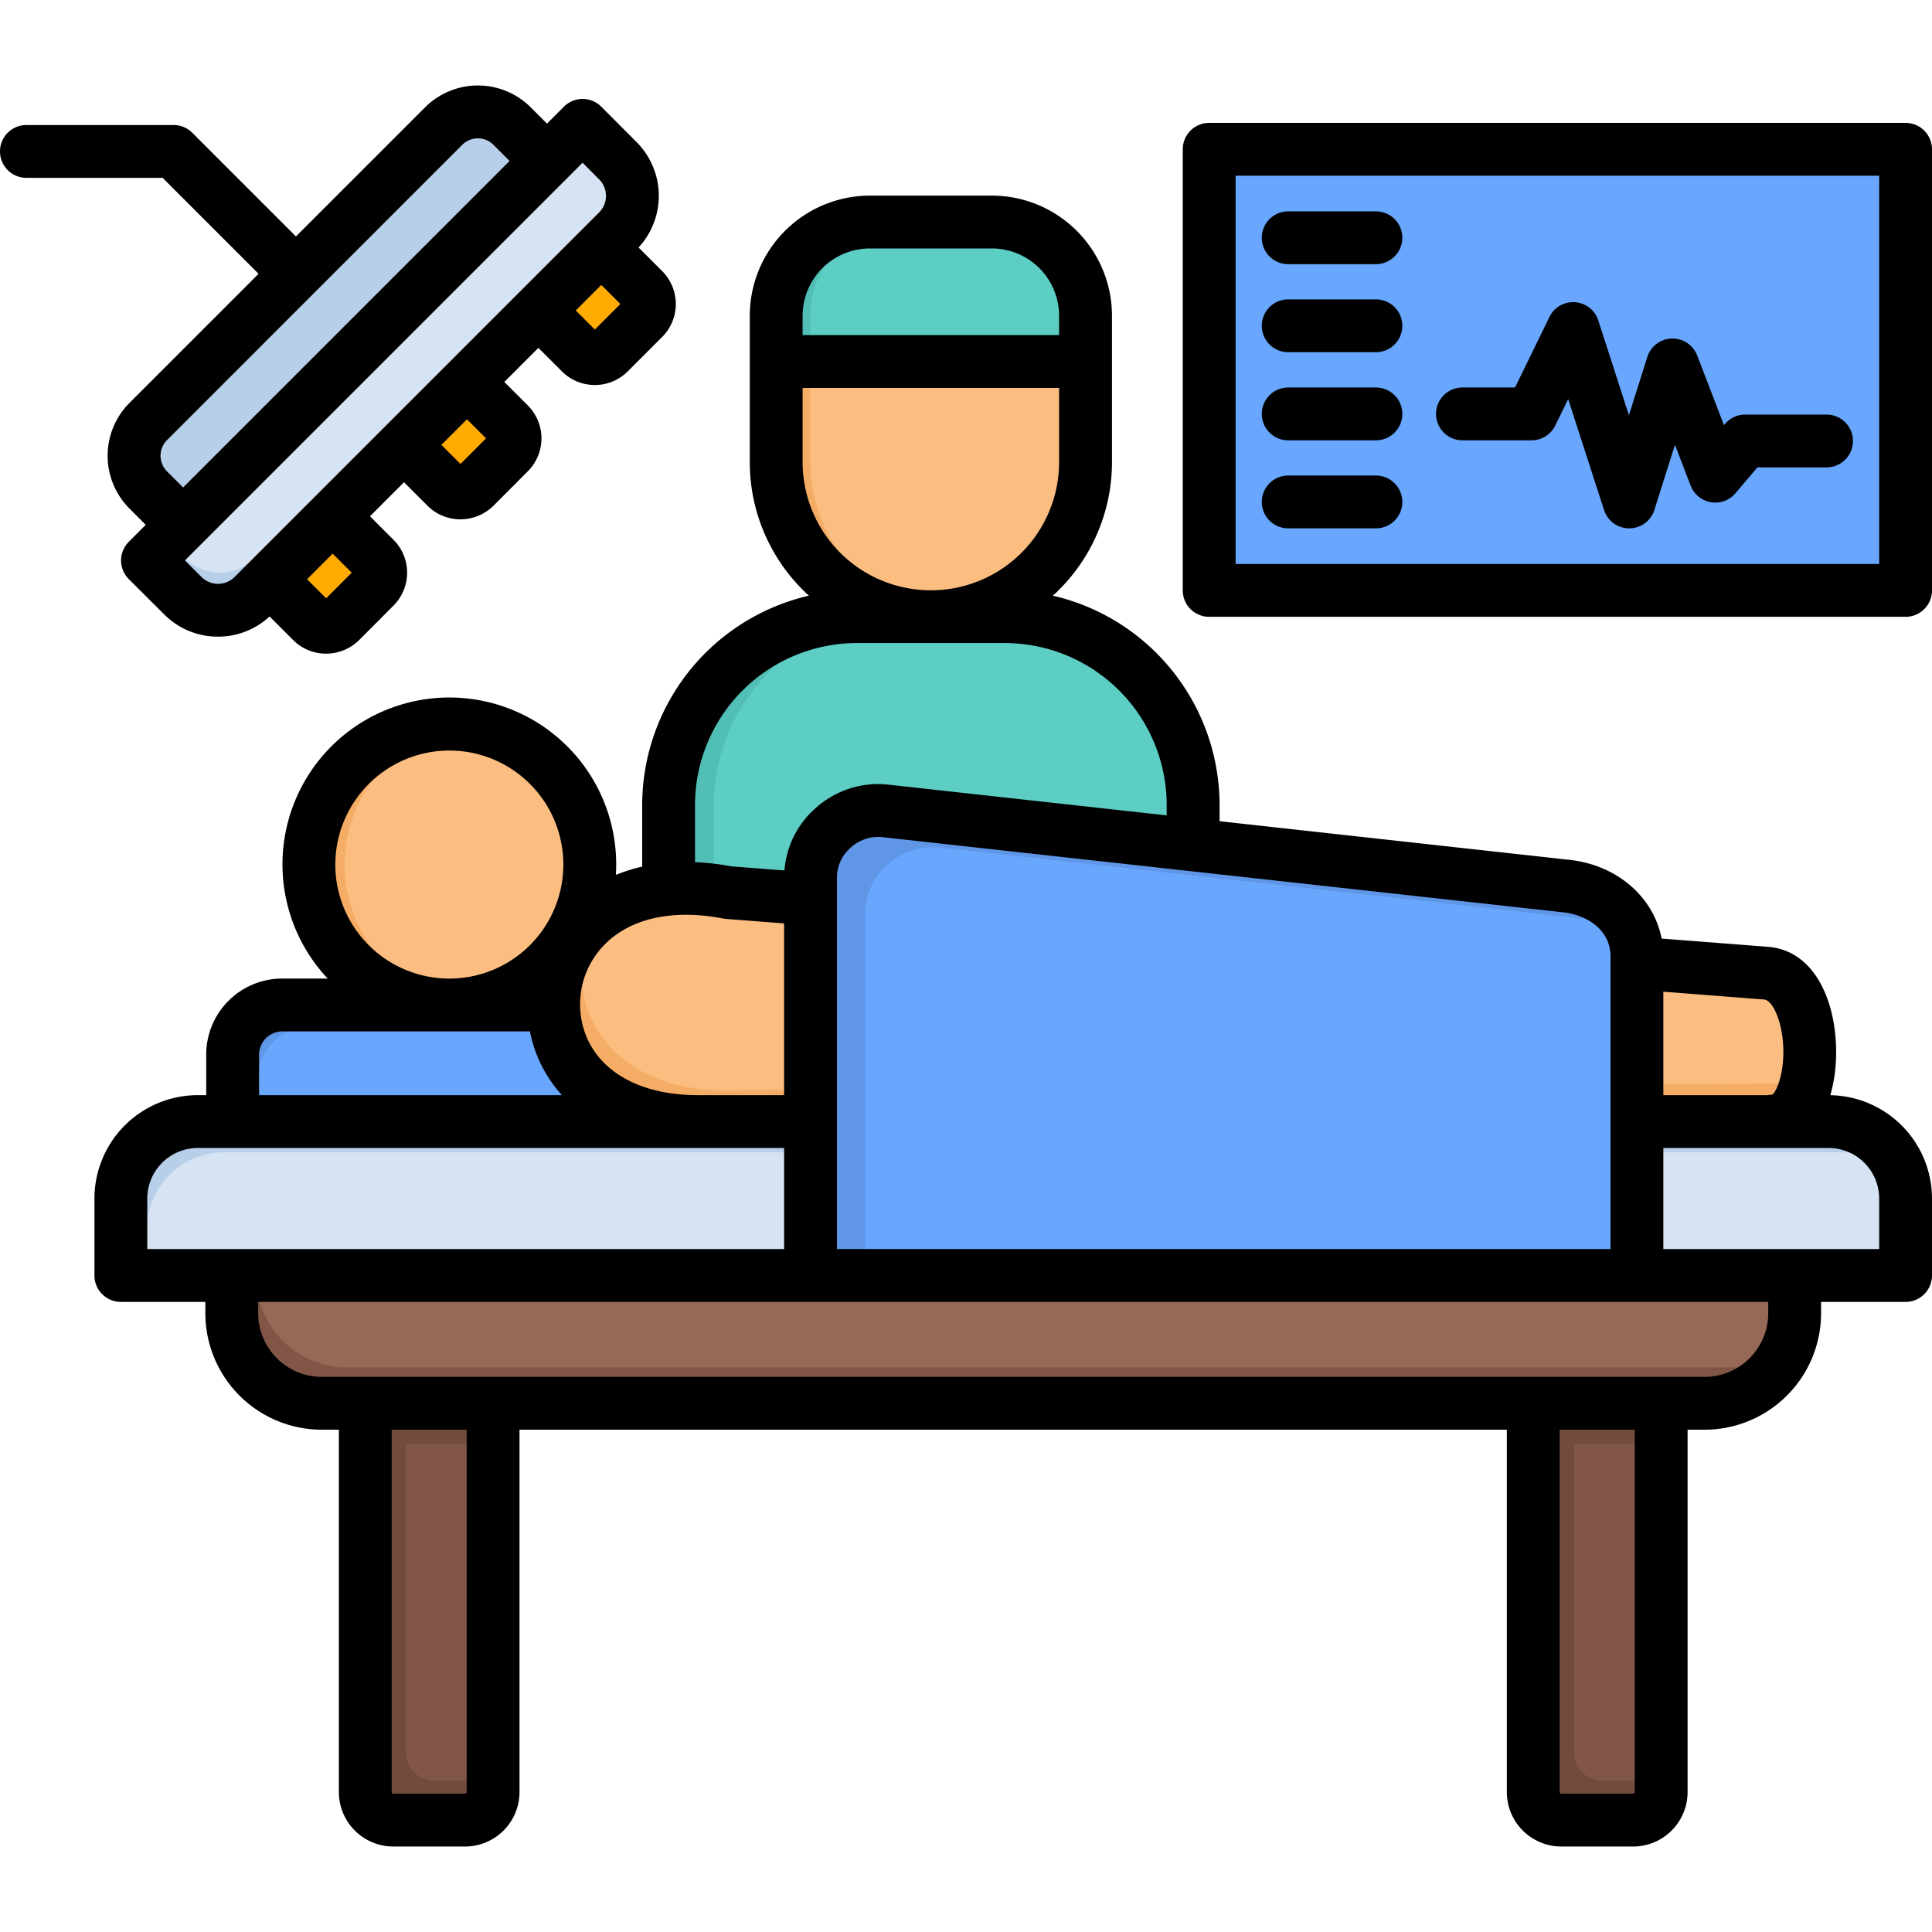
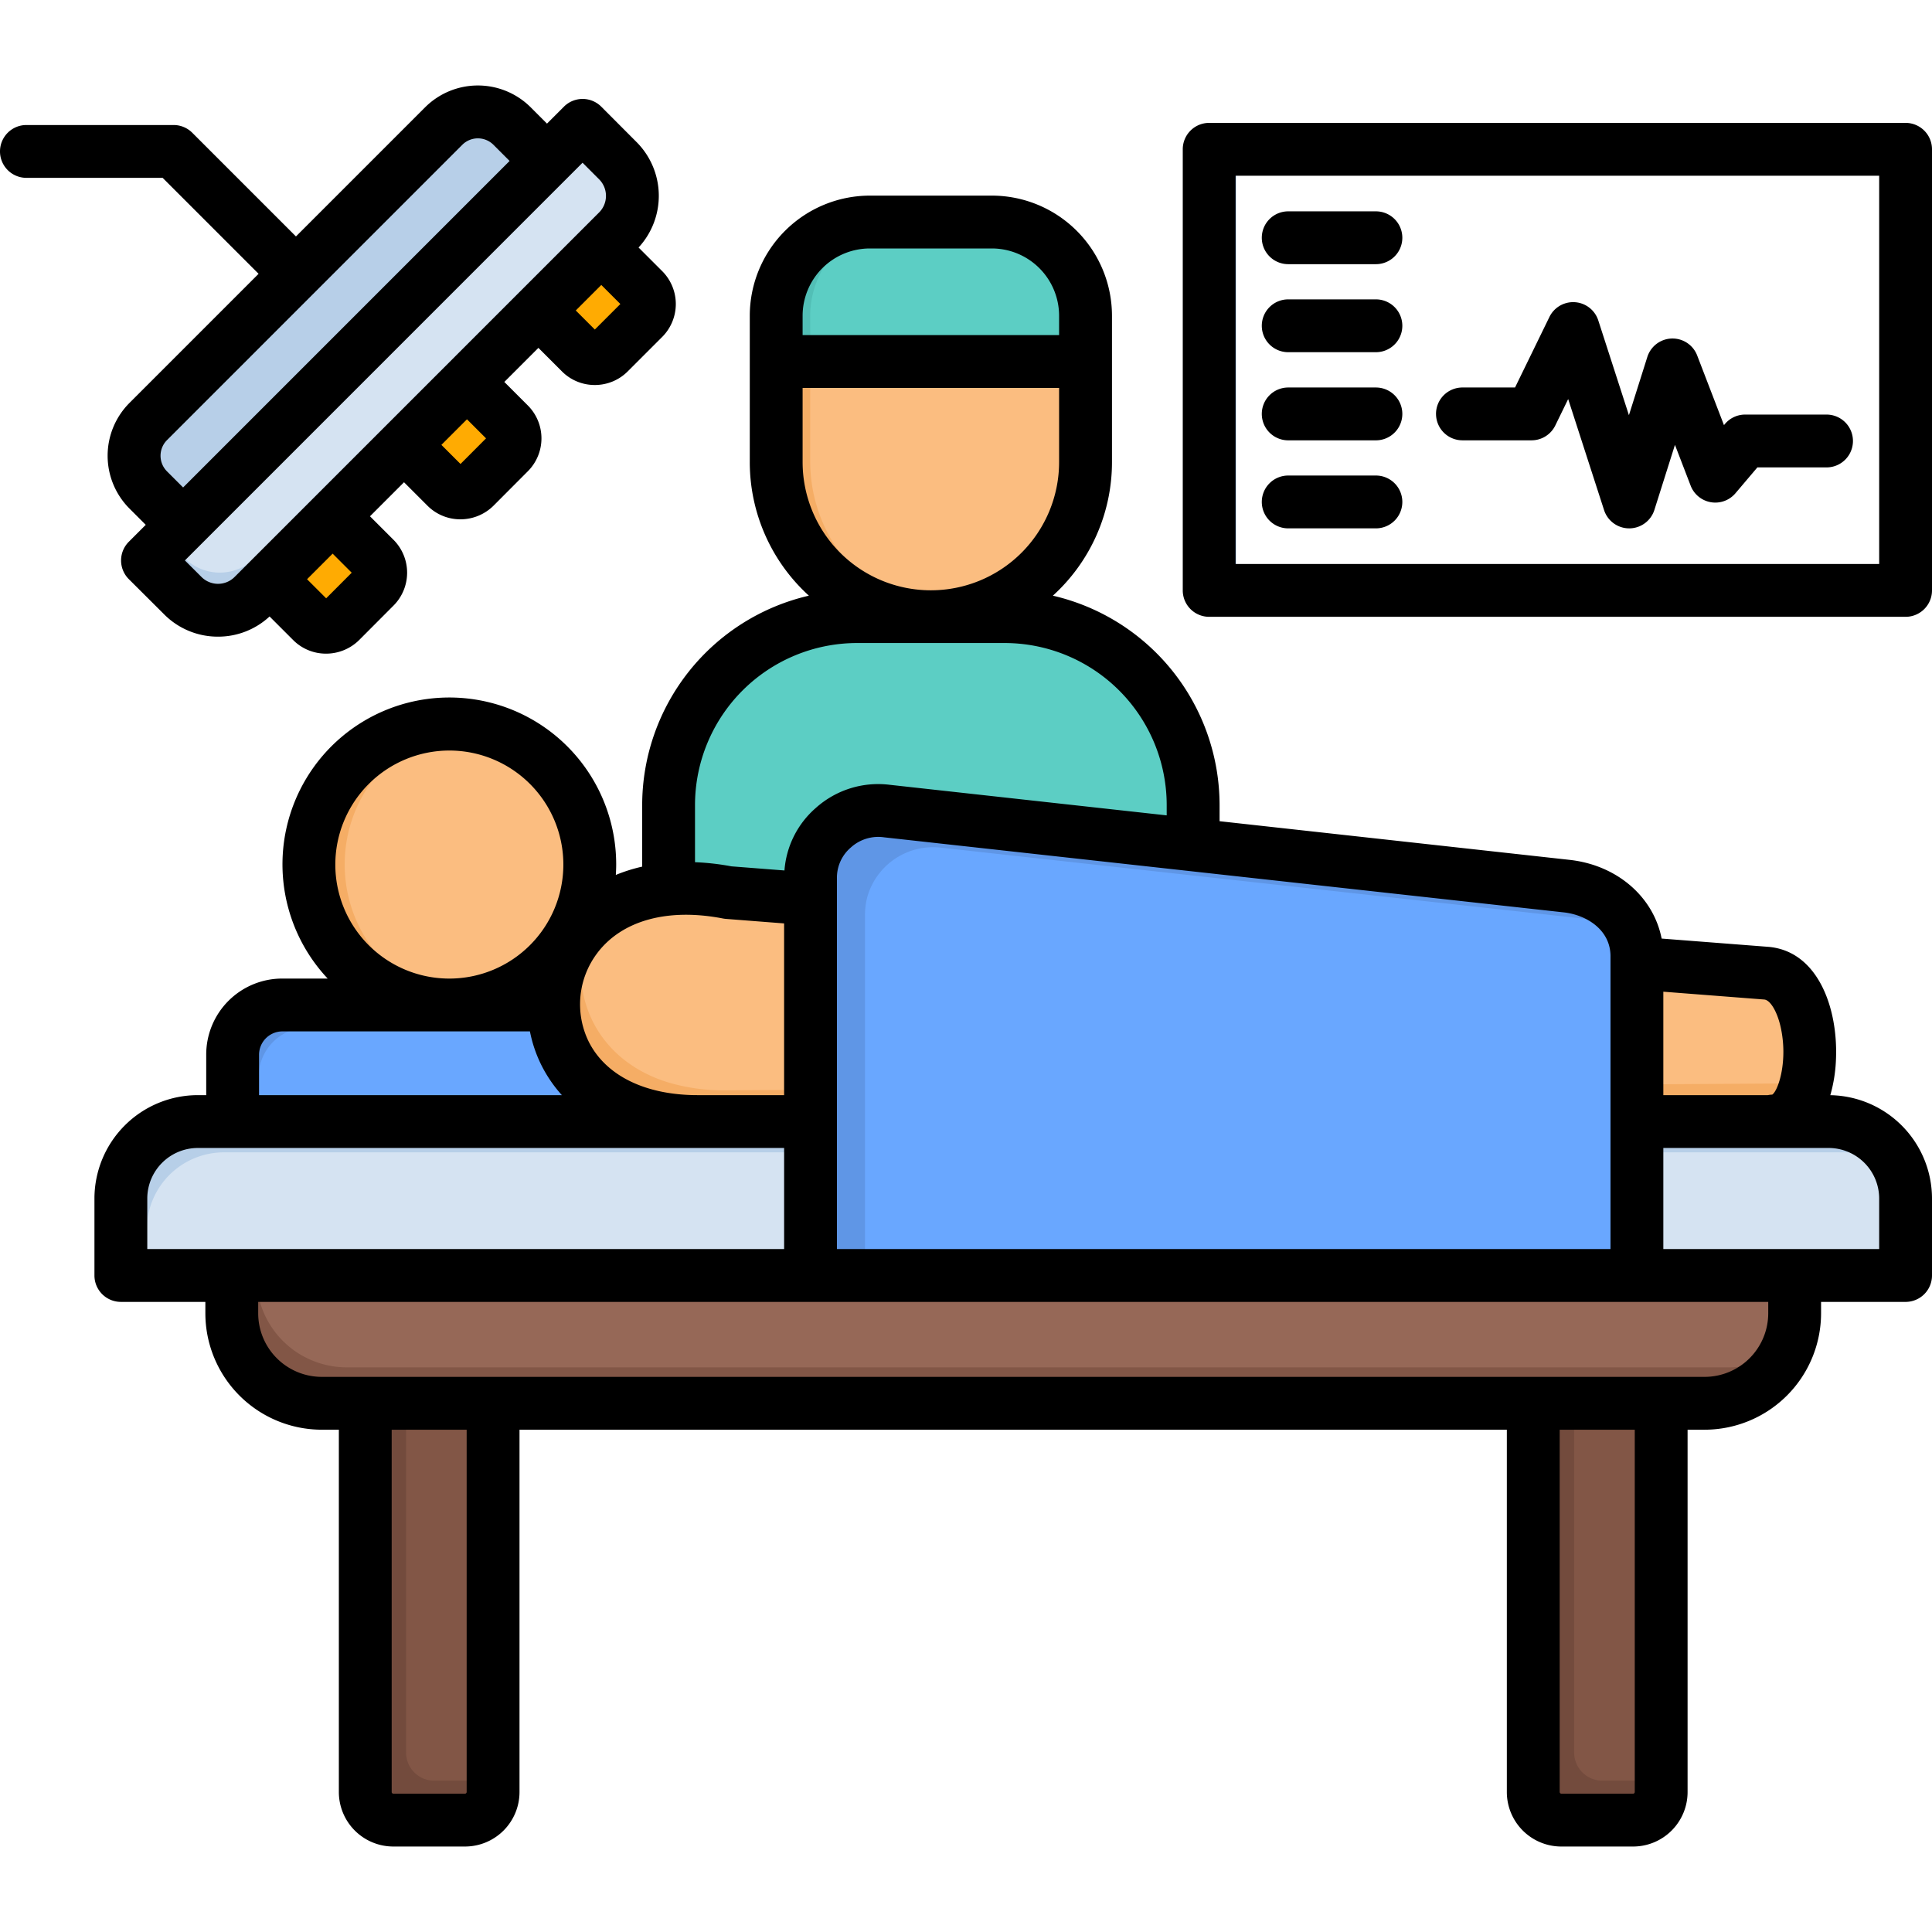
<svg xmlns="http://www.w3.org/2000/svg" id="Layer_1" viewBox="0 0 512 512" data-name="Layer 1">
  <path d="m177.182 257.534h139.011v-44.192a50.048 50.048 0 0 0 -49.918-49.918h-39.175a50.067 50.067 0 0 0 -49.919 49.918z" fill="#5ccec4" fill-rule="evenodd" />
  <path d="m130.666 352.523v122.4a7.453 7.453 0 0 1 -7.427 7.427h-19.02a7.453 7.453 0 0 1 -7.427-7.427v-122.4zm309.572 0v122.4a7.453 7.453 0 0 1 -7.427 7.427h-19.049a7.428 7.428 0 0 1 -7.4-7.427v-122.4z" fill="#825646" fill-rule="evenodd" />
  <path d="m74.767 266.322h88.611a13.15 13.15 0 0 1 13.122 13.124v31.606a13.15 13.15 0 0 1 -13.124 13.125h-88.609a13.169 13.169 0 0 1 -13.125-13.125v-31.606a13.169 13.169 0 0 1 13.125-13.124z" fill="#69a7ff" fill-rule="evenodd" />
-   <path d="m440.238 382.627h-33.874v-30.1h33.874zm-309.572 0h-33.874v-30.1h33.874z" fill="#734b3d" fill-rule="evenodd" />
  <path d="m61.416 324.177h414.2v23.867a23.917 23.917 0 0 1 -23.868 23.84h-366.493a23.892 23.892 0 0 1 -23.839-23.84z" fill="#966857" fill-rule="evenodd" />
  <path d="m52.43 297.219h432.17a20.463 20.463 0 0 1 20.409 20.381v20.41h-472.989v-20.41a20.463 20.463 0 0 1 20.41-20.381z" fill="#d5e3f2" fill-rule="evenodd" />
  <path d="m119.072 266.322a37.219 37.219 0 1 0 -37.219-37.222 37.3 37.3 0 0 0 37.219 37.219z" fill="#fbbd80" fill-rule="evenodd" />
  <path d="m469.86 295.263c13.181-.085 13.322-37.842-1.673-39.2l-275.272-21.348c-56.438-10.97-63.751 62.731-7.682 62.391z" fill="#fbbd80" fill-rule="evenodd" />
-   <path d="m320.445 39.55h184.564v116.901h-184.564z" fill="#69a7ff" />
  <g fill-rule="evenodd">
    <path d="m230.53 58.826h32.315a24.9 24.9 0 0 1 24.832 24.831v38.778a41.121 41.121 0 0 1 -40.989 40.989 41.12 41.12 0 0 1 -40.988-40.989v-38.778a24.915 24.915 0 0 1 24.83-24.831z" fill="#fbbd80" />
    <path d="m230.53 58.826h32.315a24.9 24.9 0 0 1 24.832 24.831v12.161h-81.977v-12.161a24.915 24.915 0 0 1 24.83-24.831z" fill="#5ccec4" />
    <path d="m214.8 338.01h219v-84.61c0-10.2-8.419-17.434-18.567-18.567l-180.2-19.9a17.727 17.727 0 0 0 -14.173 4.393 17.5 17.5 0 0 0 -6.066 13.521z" fill="#69a7ff" />
    <path d="m149.885 56.133-16.668 16.667 20.636 20.665a5.391 5.391 0 0 0 7.569 0l9.127-9.128a5.388 5.388 0 0 0 0-7.568zm-71.207 71.206-16.667 16.7 20.636 20.636a5.388 5.388 0 0 0 7.568 0l9.1-9.127a5.34 5.34 0 0 0 0-7.569zm35.6-35.6-16.668 16.7 20.636 20.636a5.391 5.391 0 0 0 7.569 0l9.1-9.128a5.337 5.337 0 0 0 0-7.568z" fill="#ffab02" />
    <path d="m117.6 33.37-78.351 78.35a12.848 12.848 0 0 0 0 18.085l19.9 19.9 96.405-96.435-19.871-19.9a12.85 12.85 0 0 0 -18.085 0z" fill="#b7cfe8" />
    <path d="m163.718 61.235-96.6 96.605a13.208 13.208 0 0 1 -18.68 0l-9.355-9.326 115.309-115.314 9.326 9.354a13.208 13.208 0 0 1 0 18.68z" fill="#d5e3f2" />
    <path d="m214.713 122.435v-26.617h-9.013v26.617a41.12 41.12 0 0 0 40.989 40.989 39.306 39.306 0 0 0 4.507-.255 41.148 41.148 0 0 1 -36.482-40.734z" fill="#f5ad65" />
    <path d="m205.7 95.818h9.014v-12.161a24.9 24.9 0 0 1 24.832-24.831h-9.016a24.915 24.915 0 0 0 -24.83 24.831z" fill="#52bfb6" />
-     <path d="m189.173 213.342a50.072 50.072 0 0 1 49.946-49.918h-12.019a50.067 50.067 0 0 0 -49.919 49.918v20.494a52.125 52.125 0 0 1 11.991.256z" fill="#52bfb6" />
    <path d="m229.227 296.794v-54.227a19.07 19.07 0 0 1 .652-4.989 18.113 18.113 0 0 1 19.587-12.926l66.727 7.37 113.471 12.53c.652.085 1.276.169 1.9.311-3.146-5.584-9.325-9.241-16.327-10.034l-99.043-10.942-81.156-8.957a17.727 17.727 0 0 0 -14.173 4.393 17.5 17.5 0 0 0 -6.066 13.521v105.166h14.429v-41.216z" fill="#5f96e6" />
    <path d="m214.8 296.907v-8.107l-22.365.142a51.2 51.2 0 0 1 -15.931-2.268c-11.424-3.713-18.4-11.508-21.175-20.352a30.964 30.964 0 0 1 3.09-25.257 30.841 30.841 0 0 0 -11.707 25.257c.454 13.748 10.063 27.241 29.792 30.189a60.5 60.5 0 0 0 8.731.595z" fill="#f5ad65" />
    <path d="m433.8 287.383v8.107l36.057-.227c3.968-.028 6.746-3.458 8.305-8.249a6.857 6.857 0 0 1 -1.077.085z" fill="#f5ad65" />
    <path d="m123.834 266.01a37.224 37.224 0 0 1 0-73.843 37.769 37.769 0 0 0 -4.762-.283 37.219 37.219 0 0 0 0 74.438 37.747 37.747 0 0 0 4.762-.312z" fill="#f5ad65" />
    <path d="m81.655 272.246h65.845a30.054 30.054 0 0 1 -.794-5.924h-71.939a13.169 13.169 0 0 0 -13.125 13.124v17.773h6.888v-11.849a13.169 13.169 0 0 1 13.125-13.124z" fill="#5f96e6" />
    <path d="m38.908 325.764a20.446 20.446 0 0 1 20.41-20.381h155.482v-8.164h-162.37a20.463 20.463 0 0 0 -20.41 20.381v20.41h6.888z" fill="#b7cfe8" />
    <path d="m433.8 297.219v8.164h57.685a20.173 20.173 0 0 1 11.594 3.628 20.487 20.487 0 0 0 -18.479-11.792z" fill="#b7cfe8" />
    <path d="m91.8 362.359a23.916 23.916 0 0 1 -23.839-23.867v-.482h-6.545v10.034a23.892 23.892 0 0 0 23.839 23.84h366.491a23.892 23.892 0 0 0 22.366-15.591 23.614 23.614 0 0 1 -15.818 6.066z" fill="#825646" />
    <path d="m406.364 371.884v103.039a7.428 7.428 0 0 0 7.4 7.427h19.049a7.453 7.453 0 0 0 7.427-7.427v-3.033h-15.65a7.452 7.452 0 0 1 -7.426-7.427v-92.579zm-298.744 92.579v-92.579h-10.828v103.039a7.453 7.453 0 0 0 7.427 7.427h19.02a7.453 7.453 0 0 0 7.427-7.427v-3.033h-15.647a7.429 7.429 0 0 1 -7.4-7.427z" fill="#734b3d" />
  </g>
  <path d="m320.445 39.55h7.087v116.901h-7.087z" fill="#5f96e6" />
  <path d="m66.688 148.712a13.274 13.274 0 0 1 -17.8-.822l-4.594-4.59-5.216 5.216 9.355 9.326a13.208 13.208 0 0 0 18.68 0l4.366-4.337 16.667-16.7 18.936-18.905 16.667-16.7 18.936-18.9 16.7-16.7 4.337-4.365a13.21 13.21 0 0 0 3.118-13.72 12.957 12.957 0 0 1 -2.636 3.77l-9.581 9.582-16.672 16.667-18.935 18.936-16.7 16.667-18.904 18.936-15.812 15.817c-.283.283-.595.567-.907.822z" fill="#b7cfe8" fill-rule="evenodd" />
-   <path d="m89.734 157.074a5.389 5.389 0 0 1 -7.569 0l-7.143-7.143-3.543 3.569 11.168 11.168a5.388 5.388 0 0 0 7.568 0l9.1-9.127a5.34 5.34 0 0 0 0-7.569l-.255-.255a1.645 1.645 0 0 1 -.2.227z" fill="#ed9e00" fill-rule="evenodd" />
  <path d="m118.25 129.068a5.391 5.391 0 0 0 7.569 0l9.1-9.128a5.337 5.337 0 0 0 0-7.568l-.255-.255a1.645 1.645 0 0 1 -.2.227l-9.127 9.127a5.391 5.391 0 0 1 -7.569 0l-7.143-7.143-3.543 3.571z" fill="#ed9e00" fill-rule="evenodd" />
  <path d="m153.853 93.465a5.391 5.391 0 0 0 7.569 0l9.127-9.128a5.388 5.388 0 0 0 0-7.568l-.255-.255-.226.227-9.128 9.127a5.391 5.391 0 0 1 -7.569 0l-7.143-7.143-3.543 3.575z" fill="#ed9e00" fill-rule="evenodd" />
  <path d="m485.053 290.235a39.865 39.865 0 0 0 1.5-9.546c.568-13.5-4.741-28.573-17.829-29.759l-28.374-2.2c-2.137-10.979-11.717-19.442-24.348-20.853l-92.8-10.249v-4.278a57.027 57.027 0 0 0 -44.178-55.49 47.831 47.831 0 0 0 15.662-35.413v-38.776a31.867 31.867 0 0 0 -31.84-31.831h-32.314a31.867 31.867 0 0 0 -31.832 31.831v38.777a47.832 47.832 0 0 0 15.663 35.413 57.027 57.027 0 0 0 -44.178 55.49v16.314a43.936 43.936 0 0 0 -6.983 2.2c.057-.911.095-1.827.095-2.753a44.219 44.219 0 1 0 -76.46 30.216h-12.062a20.148 20.148 0 0 0 -20.125 20.124v10.771h-2.211a27.427 27.427 0 0 0 -27.41 27.382v20.409a7 7 0 0 0 7 7h22.394v3.032a30.874 30.874 0 0 0 30.839 30.84h4.538v96.033a14.444 14.444 0 0 0 14.428 14.428h19.019a14.445 14.445 0 0 0 14.428-14.428v-96.031h261.653v96.033a14.445 14.445 0 0 0 14.428 14.428h19.044a14.444 14.444 0 0 0 14.427-14.428v-96.033h4.507a30.889 30.889 0 0 0 30.868-30.84v-3.032h22.398a7 7 0 0 0 7-7v-20.411a27.422 27.422 0 0 0 -26.947-27.37zm-44.253-27.425 26.749 2.072c1.619.148 3.453 3.25 4.362 7.379 1.941 8.822-.585 16.65-2.237 17.823a7.062 7.062 0 0 0 -1.19.139h-27.684zm-26.345-21.016c5.944.664 12.343 4.581 12.343 11.609v77.609h-204.998v-98.16a10.494 10.494 0 0 1 3.69-8.265 10.8 10.8 0 0 1 8.778-2.69zm-201.755-158.123a17.849 17.849 0 0 1 17.829-17.828h32.314a17.849 17.849 0 0 1 17.829 17.828v5.129h-67.972zm0 38.777v-19.643h67.972v19.643a33.986 33.986 0 0 1 -67.972 0zm-28.516 90.9a42.978 42.978 0 0 1 42.916-42.939h39.173a42.977 42.977 0 0 1 42.915 42.942v2.732l-73.375-8.1a24.744 24.744 0 0 0 -19.593 6.113 24.321 24.321 0 0 0 -8.329 16.586l-14.044-1.091a66.915 66.915 0 0 0 -9.662-1.1zm-25.875 39.19c6.553-8.632 18.679-11.959 33.273-9.13a7.275 7.275 0 0 0 .79.107l15.424 1.2v45.507h-23.023c-13.786-.021-24.261-5.182-28.771-14.2a22.487 22.487 0 0 1 2.31-23.481zm-39.231-53.638a30.216 30.216 0 1 1 -30.216 30.215 30.25 30.25 0 0 1 30.216-30.215zm-50.426 80.552a6.2 6.2 0 0 1 6.123-6.122h65.662a35.36 35.36 0 0 0 3.042 8.958 35.927 35.927 0 0 0 5.423 7.935h-80.25zm-29.621 51.56v-13.407a13.409 13.409 0 0 1 13.408-13.379h155.361v26.786zm84.639 143.909a.454.454 0 0 1 -.425.425h-19.019a.454.454 0 0 1 -.426-.425v-96.033h19.87zm309.559 0a.454.454 0 0 1 -.425.425h-19.048a.454.454 0 0 1 -.426-.425v-96.033h19.9zm35.371-126.873a16.871 16.871 0 0 1 -16.866 16.837h-366.472a16.857 16.857 0 0 1 -16.837-16.837v-3.032h400.175zm29.4-17.036h-57.2v-26.786h43.794a13.409 13.409 0 0 1 13.406 13.379zm7-298.447h-184.557a7 7 0 0 0 -7 7v116.897a7 7 0 0 0 7 7h184.557a7 7 0 0 0 7-7v-116.895a7 7 0 0 0 -7-7.002zm-7 116.9h-170.556v-102.897h170.556zm-163.611-39.772a7 7 0 0 1 7-7h23.243a7 7 0 1 1 0 14h-23.242a7 7 0 0 1 -7.001-7zm0 23.328a7 7 0 0 1 7-7h23.243a7 7 0 1 1 0 14h-23.242a7 7 0 0 1 -7.001-7zm-265.859-60.461-34.223 34.224a19.813 19.813 0 0 0 0 27.985l4.318 4.318-4.488 4.488a7 7 0 0 0 .008 9.91l9.332 9.3a20.025 20.025 0 0 0 14.3 5.934 20 20 0 0 0 13.662-5.347l6.26 6.259a12.272 12.272 0 0 0 8.709 3.593 12.452 12.452 0 0 0 8.768-3.6l9.058-9.087a12.339 12.339 0 0 0 .033-17.5l-6.217-6.217 9.019-9.019 6.232 6.231a12.271 12.271 0 0 0 8.709 3.592 12.452 12.452 0 0 0 8.768-3.6l9.057-9.086a12.338 12.338 0 0 0 .034-17.5l-6.217-6.218 9.033-9.033 6.184 6.184a12.22 12.22 0 0 0 8.715 3.658h.044a12.283 12.283 0 0 0 8.744-3.624l9.1-9.1a12.34 12.34 0 0 0 0-17.47l-6.245-6.245a20.168 20.168 0 0 0 -.551-27.961l-9.326-9.353a7 7 0 0 0 -4.952-2.058 7.005 7.005 0 0 0 -4.951 2.05l-4.488 4.489-4.319-4.319a19.814 19.814 0 0 0 -27.985 0l-34.224 34.221-27.476-27.477a7.006 7.006 0 0 0 -4.955-2.051h-39a7 7 0 0 0 0 14h36.1zm17.907 86-5.063-5.06 6.78-6.78 5.052 5.053zm35.6-35.6-5.063-5.064 6.779-6.779 5.053 5.053zm35.6-35.628-5.051-5.051 6.766-6.766 5.051 5.051zm-3.253-44.208 4.4 4.408a6.208 6.208 0 0 1 0 8.753l-.013.012-4.361 4.361-92.253 92.255a6.2 6.2 0 0 1 -8.772-.021l-4.385-4.374zm-31.834-4.788a5.847 5.847 0 0 1 8.183 0l4.318 4.318-86.524 86.531-4.318-4.317a5.864 5.864 0 0 1 0-8.183zm258.008 71.355a7 7 0 0 1 7-7h13.942l9.109-18.686a7 7 0 0 1 12.955.915l8.117 25.109 4.878-15.429a7 7 0 0 1 13.21-.4l7.1 18.46.273-.321a7 7 0 0 1 5.339-2.473h21.571a7 7 0 0 1 0 14h-18.328l-5.812 6.852a7 7 0 0 1 -11.874-2.015l-4.158-10.81-5.45 17.238a7 7 0 0 1 -6.653 4.891h-.022a7 7 0 0 1 -6.662-4.848l-9.51-29.418-3.414 7a7 7 0 0 1 -6.293 3.933h-18.312a7 7 0 0 1 -7.001-6.996zm-46.169-46.683a7 7 0 0 1 7-7h23.243a7 7 0 1 1 0 14h-23.242a7 7 0 0 1 -7.001-7zm0 23.328a7 7 0 0 1 7-7h23.243a7 7 0 1 1 0 14h-23.242a7 7 0 0 1 -7.001-7z" />
</svg>